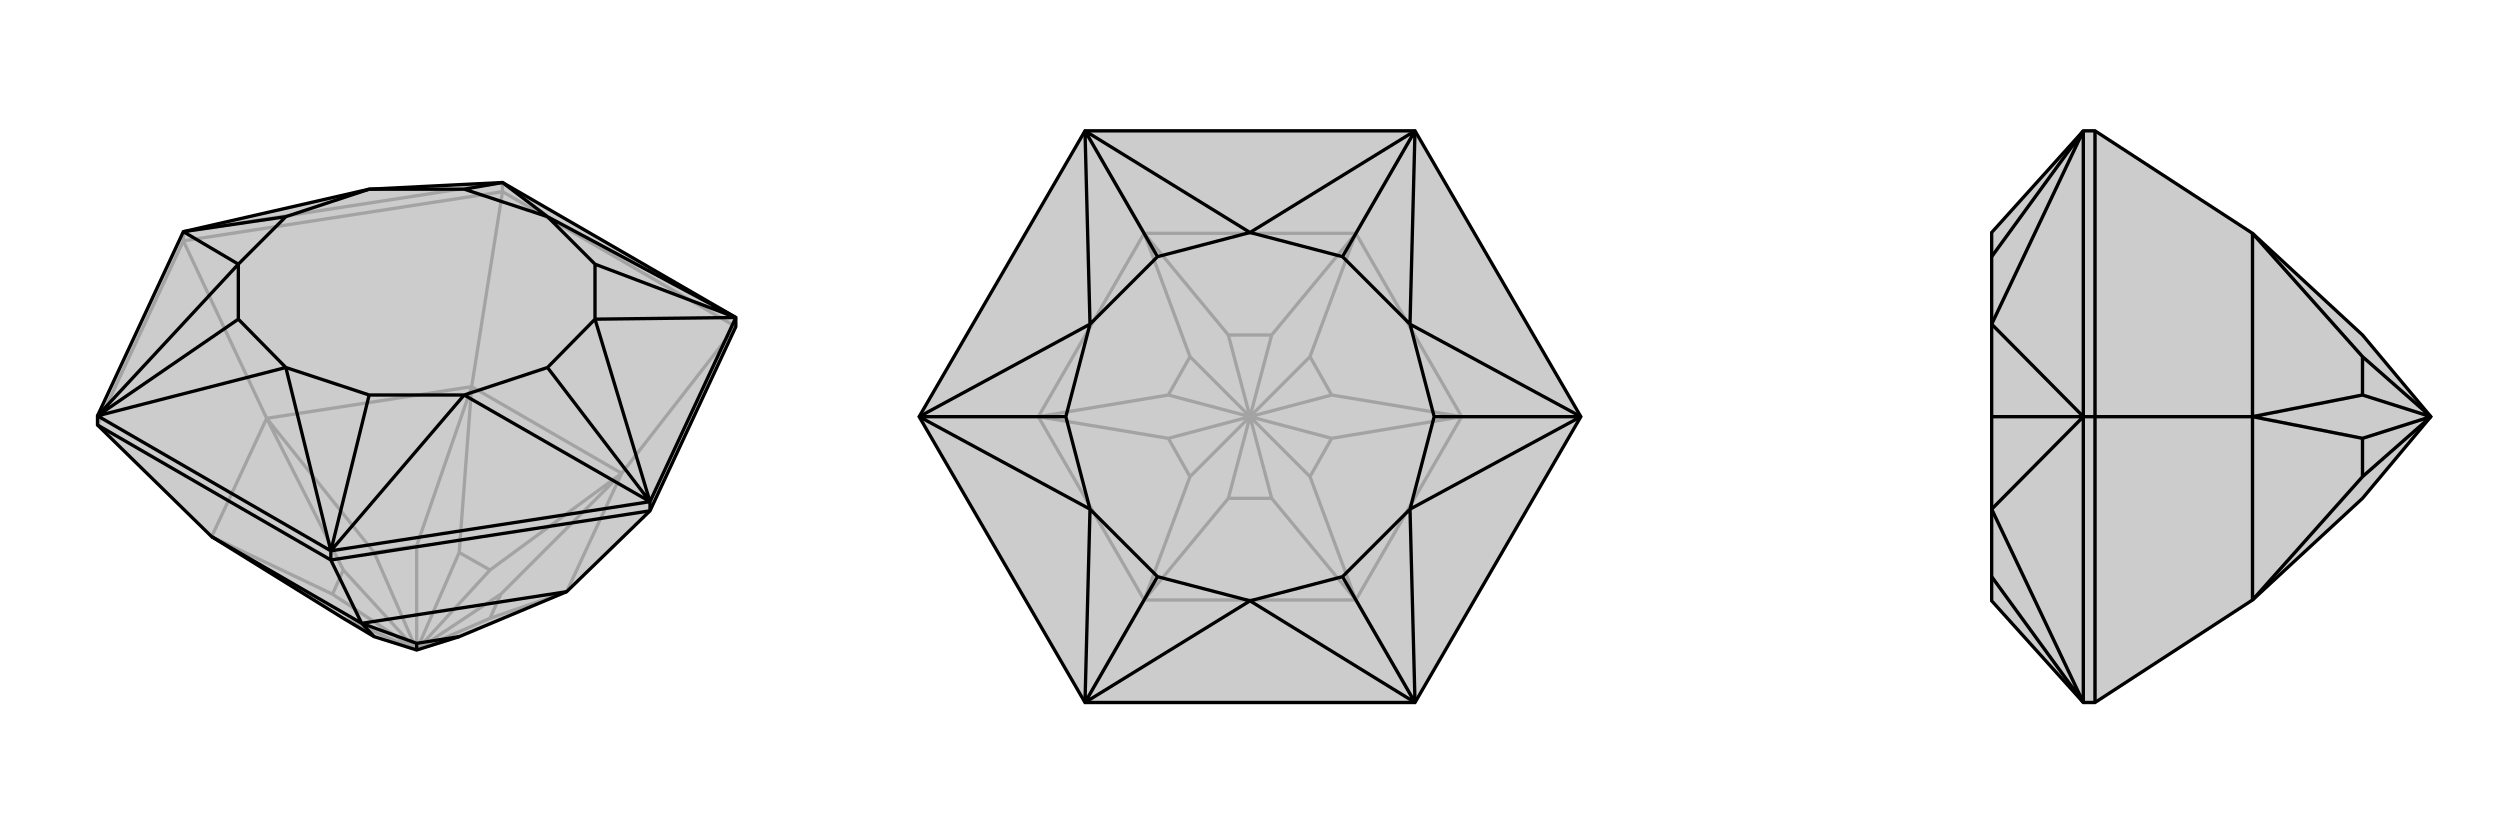
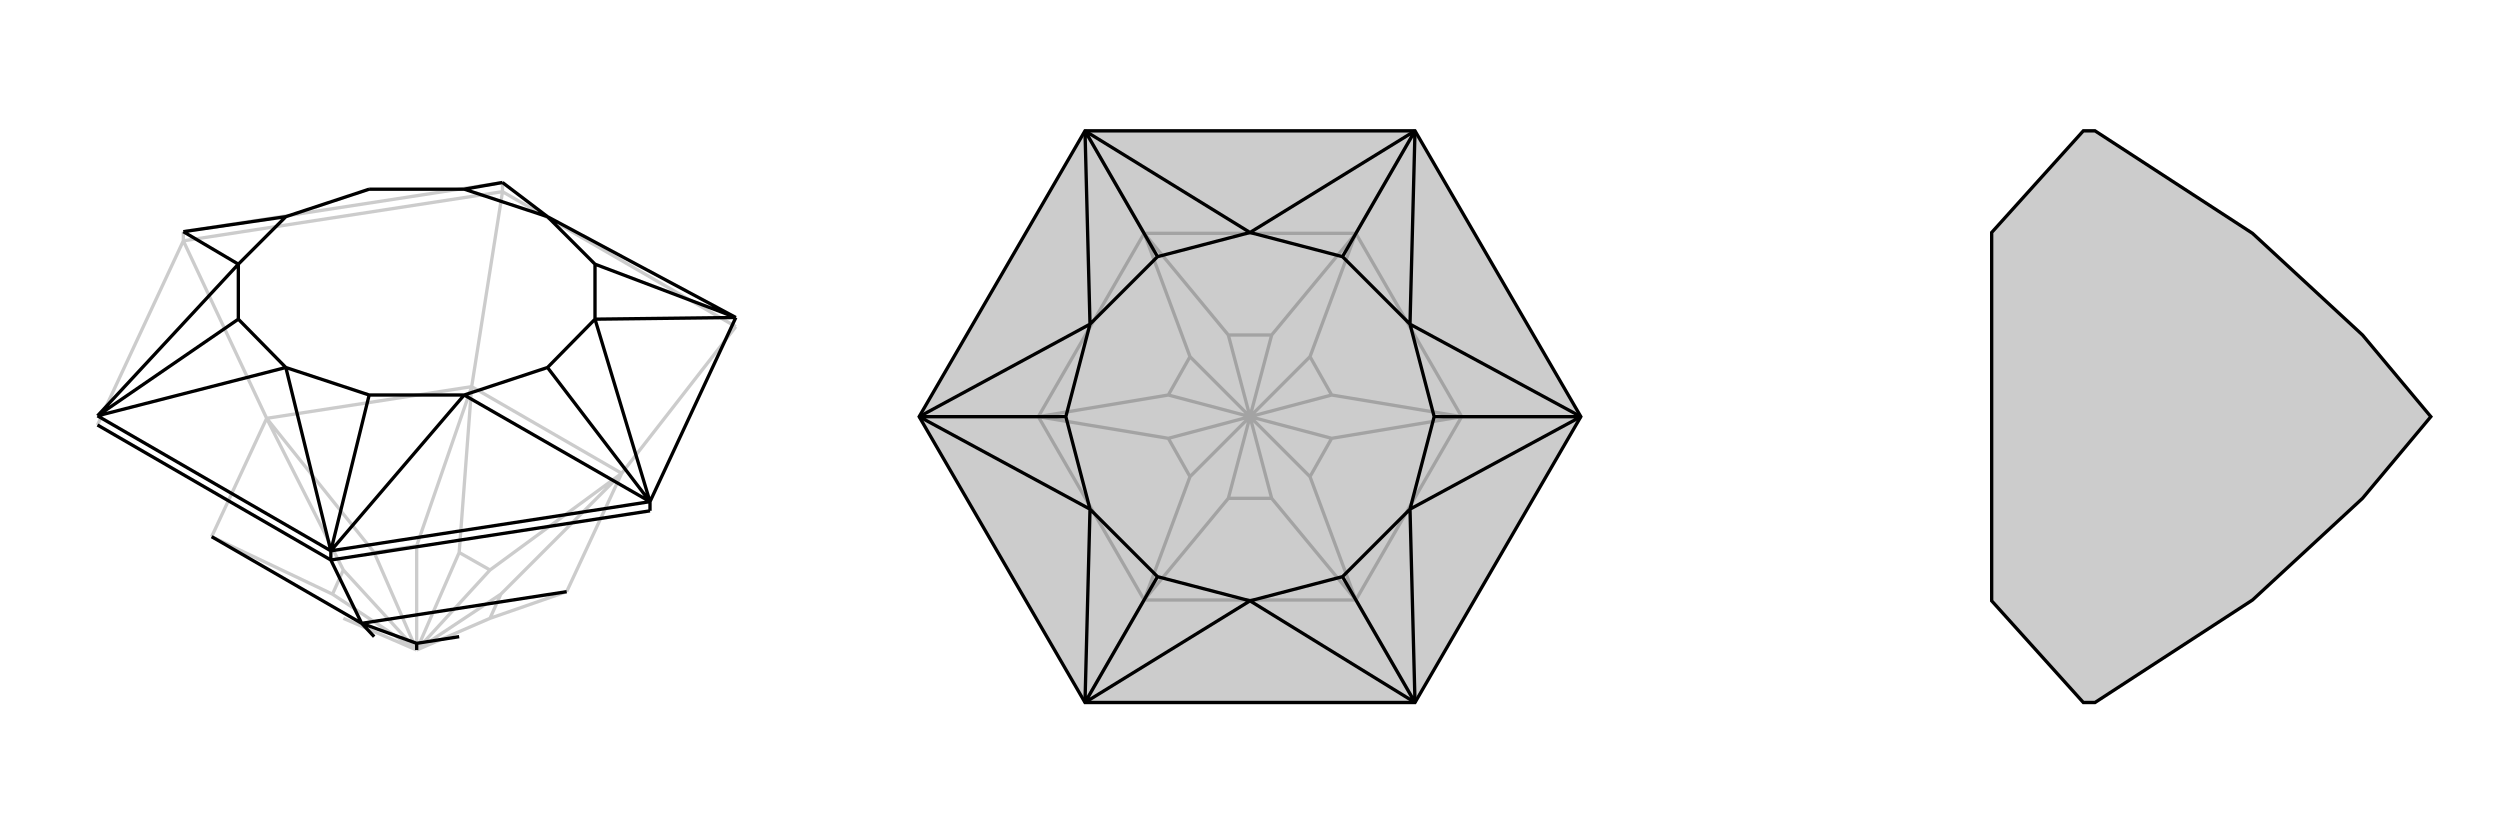
<svg xmlns="http://www.w3.org/2000/svg" viewBox="0 0 3000 1000">
  <g stroke="currentColor" stroke-width="4" fill="none" transform="translate(0 -60)">
-     <path fill="currentColor" stroke="none" fill-opacity=".2" d="M883,452L883,441L603,279L443,287L220,338L117,559L117,570L254,704L412,802L449,824L500,840L551,824L680,770L780,673z" />
    <path stroke-opacity=".2" d="M603,290L603,279M220,349L220,338M883,452L603,290M883,452L746,628M603,290L220,349M603,290L566,524M117,570L220,349M220,349L320,562M680,770L746,628M746,628L566,524M566,524L320,562M320,562L254,704M680,770L588,802M588,802L601,773M588,802L500,840M746,628L601,773M746,628L588,744M500,840L601,773M588,744L551,723M500,840L588,744M566,524L551,723M566,524L500,715M500,840L551,723M500,715L449,723M500,840L500,715M320,562L449,723M320,562L412,744M500,840L449,723M412,744L399,773M500,840L412,744M254,704L399,773M500,840L412,802M500,840L399,773M603,279L220,338" />
-     <path d="M883,452L883,441L603,279L443,287L220,338L117,559L117,570L254,704L412,802L449,824L500,840L551,824L680,770L780,673z" />
    <path d="M397,732L397,721M780,673L780,662M397,732L117,570M397,732L780,673M397,732L434,808M434,808L254,704M434,808L680,770M434,808L449,824M434,808L500,832M500,832L551,824M500,832L500,840M883,441L780,662M780,662L397,721M397,721L117,559M883,441L657,320M883,441L714,443M883,441L714,377M780,662L714,443M780,662L557,534M780,662L657,501M397,721L557,534M397,721L343,501M397,721L443,534M117,559L343,501M117,559L286,377M117,559L286,443M220,338L286,377M220,338L343,320M603,279L657,320M603,279L557,287M657,320L714,377M714,443L714,377M714,443L657,501M557,534L657,501M557,534L443,534M343,501L443,534M343,501L286,443M286,377L286,443M286,377L343,320M443,287L343,320M443,287L557,287M657,320L557,287" />
  </g>
  <g stroke="currentColor" stroke-width="4" fill="none" transform="translate(1000 0)">
    <path fill="currentColor" stroke="none" fill-opacity=".2" d="M302,157L103,500L302,843L698,843L897,500L698,157z" />
    <path stroke-opacity=".2" d="M698,843L627,720M897,500L754,500M698,157L627,280M302,157L373,280M302,843L373,720M103,500L246,500M627,720L373,720M627,720L754,500M754,500L627,280M627,280L373,280M373,280L246,500M246,500L373,720M526,598L474,598M627,720L526,598M627,720L572,572M526,598L500,500M572,572L598,526M572,572L500,500M754,500L598,526M754,500L598,474M598,526L500,500M598,474L572,428M598,474L500,500M627,280L572,428M627,280L526,402M500,500L572,428M526,402L474,402M500,500L526,402M373,280L474,402M373,280L428,428M500,500L474,402M428,428L402,474M500,500L428,428M246,500L402,474M246,500L402,526M500,500L402,474M402,526L428,572M500,500L402,526M373,720L474,598M373,720L428,572M500,500L474,598M500,500L428,572" />
    <path d="M302,157L103,500L302,843L698,843L897,500L698,157z" />
    <path d="M698,157L500,279M698,157L692,389M698,157L611,308M897,500L692,389M897,500L692,611M897,500L721,500M698,843L692,611M698,843L500,721M698,843L611,692M302,843L500,721M302,843L308,611M302,843L389,692M103,500L308,611M103,500L308,389M103,500L279,500M302,157L308,389M302,157L500,279M302,157L389,308M500,279L611,308M692,389L611,308M692,389L721,500M692,611L721,500M692,611L611,692M500,721L611,692M500,721L389,692M308,611L389,692M308,611L279,500M308,389L279,500M308,389L389,308M500,279L389,308" />
  </g>
  <g stroke="currentColor" stroke-width="4" fill="none" transform="translate(2000 0)">
    <path fill="currentColor" stroke="none" fill-opacity=".2" d="M703,720L835,598L917,500L835,402L703,280L514,157L500,157L390,279L390,308L390,389L390,500L390,611L390,692L390,721L500,843L514,843z" />
-     <path stroke-opacity=".2" d="M514,500L500,500M514,157L514,500M514,843L514,500M514,500L703,500M703,280L703,500M703,500L703,720M703,280L835,428M835,428L835,474M917,500L835,428M703,500L835,474M703,500L835,526M917,500L835,474M835,526L835,572M917,500L835,526M703,720L835,572M917,500L835,572M500,843L500,500M500,157L500,500M500,843L390,611M500,843L390,692M500,500L390,611M500,500L390,389M500,500L390,500M500,157L390,389M500,157L390,308" />
    <path d="M703,720L835,598L917,500L835,402L703,280L514,157L500,157L390,279L390,308L390,389L390,500L390,611L390,692L390,721L500,843L514,843z" />
-     <path d="M514,500L500,500M514,843L514,500M514,500L514,157M514,500L703,500M703,720L703,500M703,500L703,280M703,720L835,572M835,572L835,526M835,572L917,500M703,500L835,526M703,500L835,474M835,526L917,500M835,474L835,428M835,474L917,500M703,280L835,428M917,500L835,428M500,157L500,500M500,500L500,843M500,157L390,389M500,157L390,308M500,500L390,389M500,500L390,611M500,500L390,500M500,843L390,611M500,843L390,692" />
  </g>
</svg>